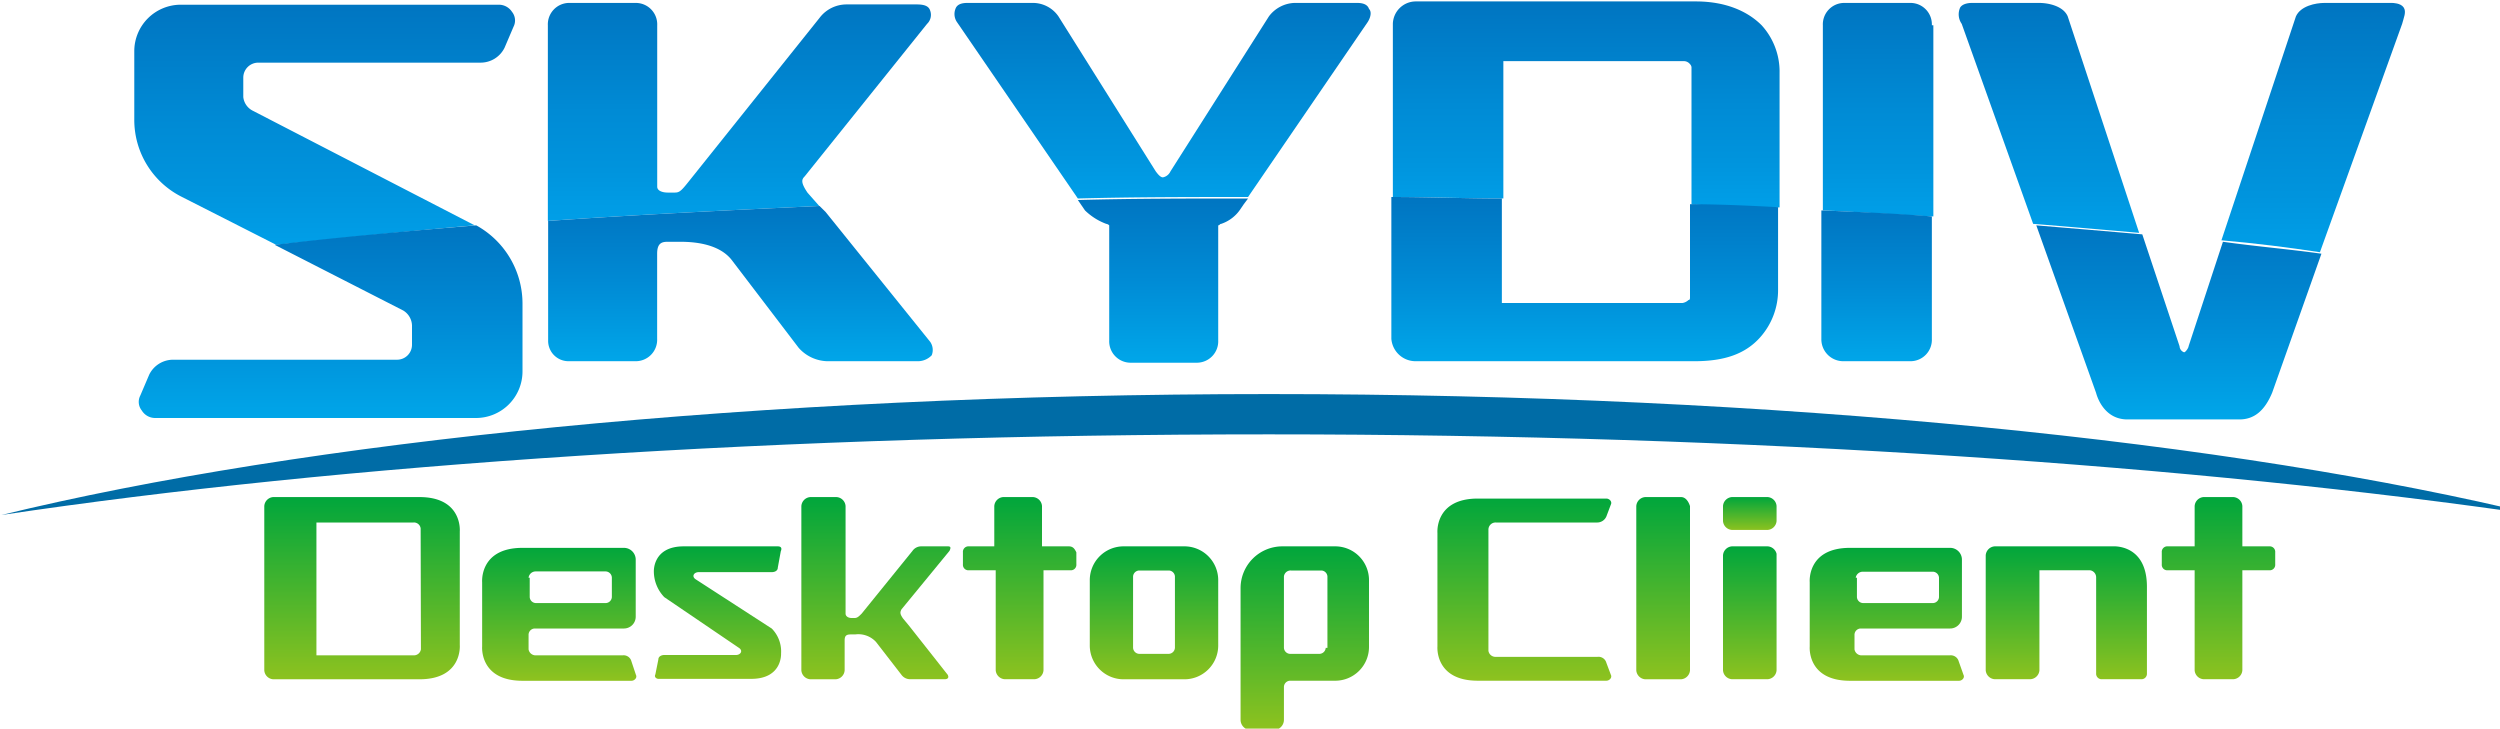
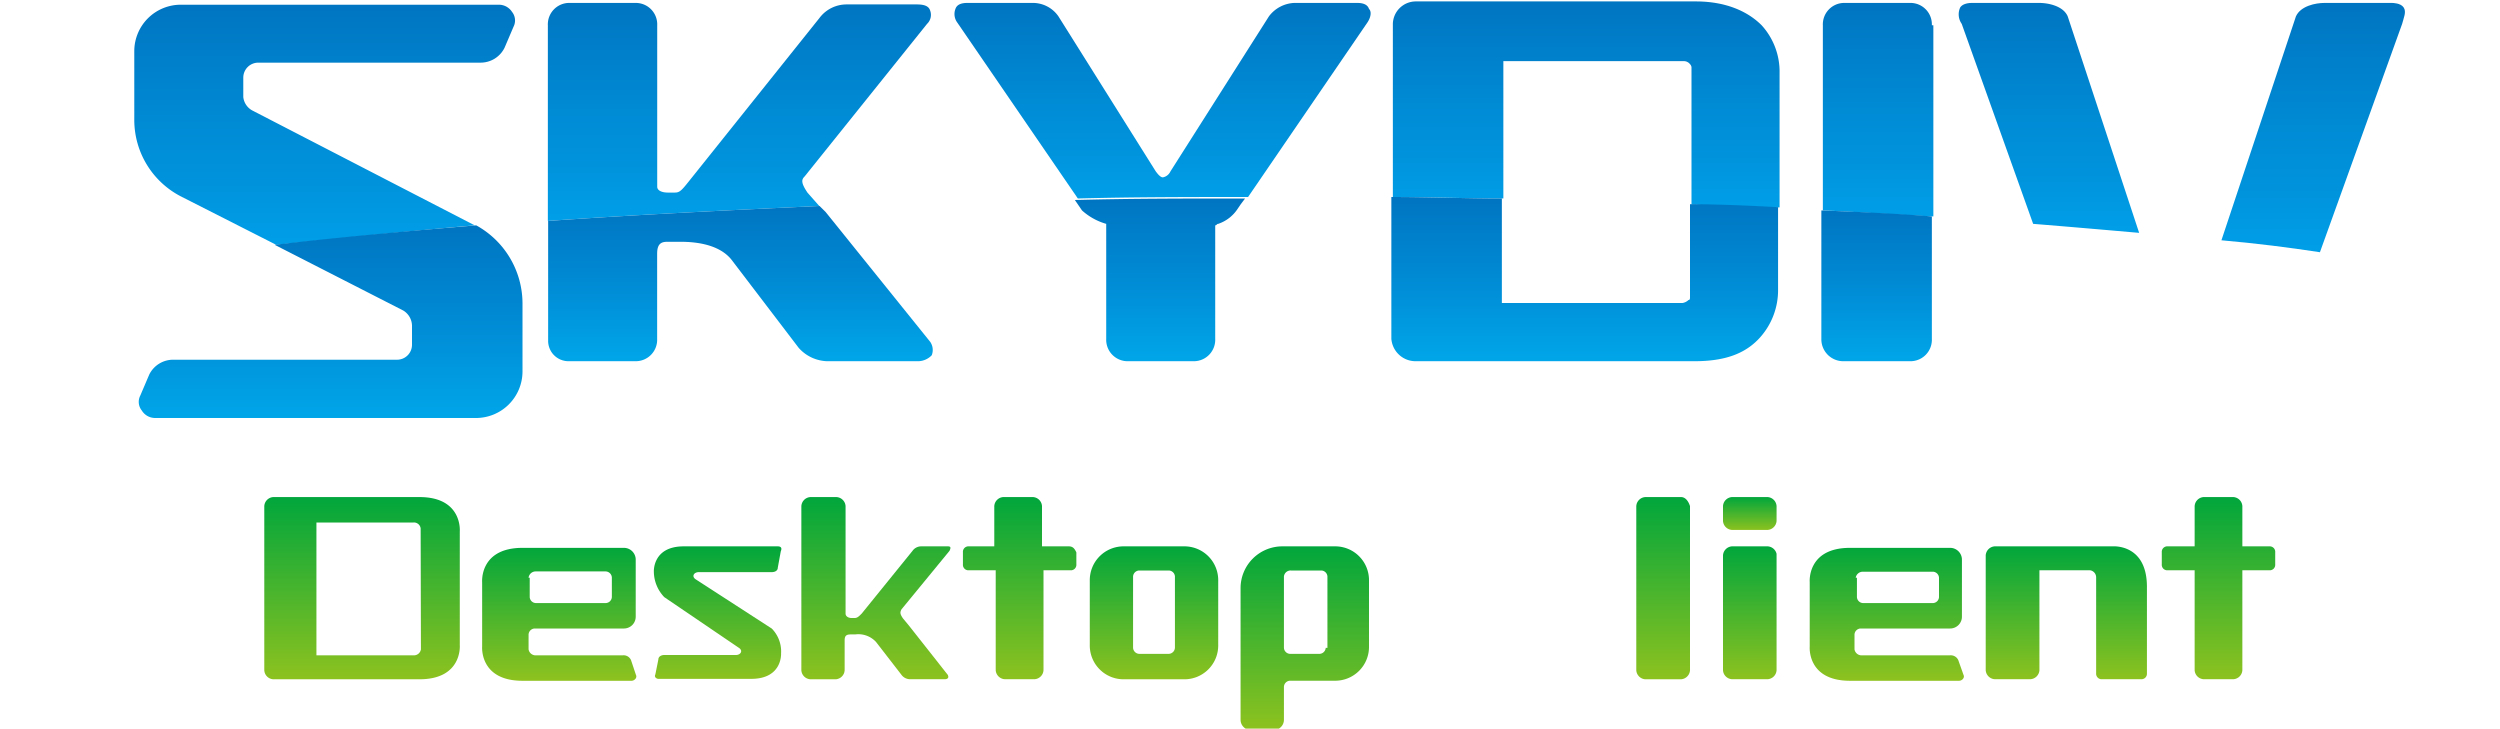
<svg xmlns="http://www.w3.org/2000/svg" xmlns:xlink="http://www.w3.org/1999/xlink" id="レイヤー_1" data-name="レイヤー 1" viewBox="0 0 350 102">
  <defs>
    <style>.cls-1{fill:#006ca6;}.cls-2{fill:url(#名称未設定グラデーション);}.cls-3{fill:url(#名称未設定グラデーション_2);}.cls-4{fill:url(#名称未設定グラデーション_3);}.cls-5{fill:url(#名称未設定グラデーション_4);}.cls-6{fill:url(#名称未設定グラデーション_5);}.cls-7{fill:url(#名称未設定グラデーション_6);}.cls-8{fill:url(#名称未設定グラデーション_7);}.cls-9{fill:url(#名称未設定グラデーション_8);}.cls-10{fill:url(#名称未設定グラデーション_9);}.cls-11{fill:url(#名称未設定グラデーション_10);}.cls-12{fill:url(#名称未設定グラデーション_11);}.cls-13{fill:url(#名称未設定グラデーション_12);}.cls-14{fill:url(#名称未設定グラデーション_13);}.cls-15{fill:url(#名称未設定グラデーション_14);}.cls-16{fill:url(#名称未設定グラデーション_15);}.cls-17{fill:url(#名称未設定グラデーション_16);}.cls-18{fill:url(#名称未設定グラデーション_17);}.cls-19{fill:url(#名称未設定グラデーション_18);}.cls-20{fill:url(#名称未設定グラデーション_19);}.cls-21{fill:url(#名称未設定グラデーション_20);}.cls-22{fill:url(#名称未設定グラデーション_21);}.cls-23{fill:url(#名称未設定グラデーション_22);}.cls-24{fill:url(#名称未設定グラデーション_23);}.cls-25{fill:url(#名称未設定グラデーション_24);}.cls-26{fill:url(#名称未設定グラデーション_25);}.cls-27{fill:url(#名称未設定グラデーション_26);}.cls-28{fill:url(#名称未設定グラデーション_27);}</style>
    <linearGradient id="名称未設定グラデーション" x1="50.68" y1="-153.14" x2="50.68" y2="-127.57" gradientTransform="matrix(1, 0, 0, -1, 0, -58)" gradientUnits="userSpaceOnUse">
      <stop offset="0" stop-color="#8dc21f" />
      <stop offset="1" stop-color="#00a63c" />
    </linearGradient>
    <linearGradient id="名称未設定グラデーション_2" x1="213.42" y1="-153.15" x2="213.42" y2="-127.57" xlink:href="#名称未設定グラデーション" />
    <linearGradient id="名称未設定グラデーション_3" x1="232.84" y1="-153.15" x2="232.84" y2="-127.57" xlink:href="#名称未設定グラデーション" />
    <linearGradient id="名称未設定グラデーション_4" x1="244.96" y1="-132.27" x2="244.96" y2="-127.57" xlink:href="#名称未設定グラデーション" />
    <linearGradient id="名称未設定グラデーション_5" x1="244.96" y1="-153.15" x2="244.96" y2="-134.46" xlink:href="#名称未設定グラデーション" />
    <linearGradient id="名称未設定グラデーション_6" x1="142.75" y1="-153.15" x2="142.75" y2="-127.57" xlink:href="#名称未設定グラデーション" />
    <linearGradient id="名称未設定グラデーション_7" x1="310.59" y1="-153.15" x2="310.59" y2="-127.57" xlink:href="#名称未設定グラデーション" />
    <linearGradient id="名称未設定グラデーション_8" x1="289.27" y1="-153.15" x2="289.27" y2="-134.46" xlink:href="#名称未設定グラデーション" />
    <linearGradient id="名称未設定グラデーション_9" x1="122.65" y1="-153.15" x2="122.65" y2="-127.57" xlink:href="#名称未設定グラデーション" />
    <linearGradient id="名称未設定グラデーション_10" x1="100.46" y1="-153.15" x2="100.46" y2="-134.46" xlink:href="#名称未設定グラデーション" />
    <linearGradient id="名称未設定グラデーション_11" x1="78.29" y1="-153.15" x2="78.29" y2="-134.46" xlink:href="#名称未設定グラデーション" />
    <linearGradient id="名称未設定グラデーション_12" x1="264.11" y1="-153.15" x2="264.11" y2="-134.46" xlink:href="#名称未設定グラデーション" />
    <linearGradient id="名称未設定グラデーション_13" x1="161.56" y1="-153.14" x2="161.56" y2="-134.46" xlink:href="#名称未設定グラデーション" />
    <linearGradient id="名称未設定グラデーション_14" x1="182.67" y1="-160.04" x2="182.67" y2="-134.46" xlink:href="#名称未設定グラデーション" />
    <linearGradient id="名称未設定グラデーション_15" x1="222.07" y1="-87.19" x2="222.07" y2="-58.4" gradientTransform="matrix(1, 0, 0, -1, 0, -58)" gradientUnits="userSpaceOnUse">
      <stop offset="0" stop-color="#009fe8" />
      <stop offset="0.23" stop-color="#0094dd" />
      <stop offset="0.5" stop-color="#008bd5" />
      <stop offset="1" stop-color="#0075c1" />
    </linearGradient>
    <linearGradient id="名称未設定グラデーション_16" x1="262.93" y1="-88.35" x2="262.93" y2="-58.46" xlink:href="#名称未設定グラデーション_15" />
    <linearGradient id="名称未設定グラデーション_17" x1="286.86" y1="-90.6" x2="286.86" y2="-58.45" xlink:href="#名称未設定グラデーション_15" />
    <linearGradient id="名称未設定グラデーション_18" x1="323.85" y1="-93.36" x2="323.85" y2="-58.46" xlink:href="#名称未設定グラデーション_15" />
    <linearGradient id="名称未設定グラデーション_19" x1="45.46" y1="-92.39" x2="45.46" y2="-58.45" xlink:href="#名称未設定グラデーション_15" />
    <linearGradient id="名称未設定グラデーション_20" x1="162.76" y1="-85.83" x2="162.76" y2="-58.4" xlink:href="#名称未設定グラデーション_15" />
    <linearGradient id="名称未設定グラデーション_21" x1="103.52" y1="-88.93" x2="103.52" y2="-58.41" xlink:href="#名称未設定グラデーション_15" />
    <linearGradient id="名称未設定グラデーション_22" x1="103.63" y1="-108.67" x2="103.63" y2="-86.84" gradientTransform="matrix(1, 0, 0, -1, 0, -58)" gradientUnits="userSpaceOnUse">
      <stop offset="0" stop-color="#00a6e9" />
      <stop offset="0.5" stop-color="#008bd5" />
      <stop offset="1" stop-color="#0075c1" />
    </linearGradient>
    <linearGradient id="名称未設定グラデーション_23" x1="46.28" y1="-116.7" x2="46.28" y2="-89.66" xlink:href="#名称未設定グラデーション_22" />
    <linearGradient id="名称未設定グラデーション_24" x1="162.81" y1="-108.67" x2="162.81" y2="-85.63" xlink:href="#名称未設定グラデーション_22" />
    <linearGradient id="名称未設定グラデーション_25" x1="262.72" y1="-108.67" x2="262.72" y2="-87.48" xlink:href="#名称未設定グラデーション_22" />
    <linearGradient id="名称未設定グラデーション_26" x1="305.05" y1="-116.63" x2="305.05" y2="-89.34" xlink:href="#名称未設定グラデーション_22" />
    <linearGradient id="名称未設定グラデーション_27" x1="221.86" y1="-108.67" x2="221.86" y2="-85.71" xlink:href="#名称未設定グラデーション_22" />
  </defs>
-   <path class="cls-1" d="M355.11,72.1c-42-10.24-105.76-16.93-177.46-16.93C106.17,55.17,42.21,61.86.2,72.1,47.65,65,109.72,60.81,177.65,60.81S307.66,65.2,355.11,72.1Z" />
  <path class="cls-2" d="M58.72,69.59H38.24A1.35,1.35,0,0,0,37,70.85v23a1.34,1.34,0,0,0,1.25,1.25H58.72c6.07,0,5.65-4.8,5.65-4.8V74.4S64.79,69.59,58.72,69.59Zm.21,21.32a1,1,0,0,1-1,.84H44.3V73.15H57.89a.94.94,0,0,1,1,.83Z" />
-   <path class="cls-3" d="M209.43,73.15h14.21a1.4,1.4,0,0,0,1.25-.84l.63-1.67c.21-.42-.21-.84-.63-.84h-18c-6.06,0-5.65,4.81-5.65,4.81V90.5s-.41,4.8,5.65,4.8h18c.42,0,.84-.42.63-.83l-.63-1.68a1.14,1.14,0,0,0-1.25-.83H209.43a1,1,0,0,1-1.05-.84V74.19A1,1,0,0,1,209.43,73.15Z" />
  <path class="cls-4" d="M235.34,69.59h-5a1.35,1.35,0,0,0-1.26,1.26v23a1.35,1.35,0,0,0,1.26,1.25h5a1.35,1.35,0,0,0,1.26-1.25v-23C236.39,70.22,236,69.59,235.34,69.59Z" />
  <path class="cls-5" d="M247.47,69.59h-5a1.35,1.35,0,0,0-1.25,1.26v2.09a1.34,1.34,0,0,0,1.25,1.25h5a1.35,1.35,0,0,0,1.25-1.25V70.85A1.35,1.35,0,0,0,247.47,69.59Z" />
  <path class="cls-6" d="M247.47,76.49h-5a1.35,1.35,0,0,0-1.25,1.26V93.84a1.34,1.34,0,0,0,1.25,1.25h5a1.34,1.34,0,0,0,1.25-1.25V77.54A1.36,1.36,0,0,0,247.47,76.49Z" />
  <path class="cls-7" d="M149.65,76.49h-3.77V70.85a1.35,1.35,0,0,0-1.25-1.26h-4.18a1.35,1.35,0,0,0-1.25,1.26v5.64h-3.56a.77.77,0,0,0-.83.84V79a.77.77,0,0,0,.83.84h3.76v14a1.35,1.35,0,0,0,1.26,1.25h4.18a1.34,1.34,0,0,0,1.25-1.25v-14h3.77a.77.77,0,0,0,.83-.84V77.33C150.48,76.91,150.27,76.49,149.65,76.49Z" />
  <path class="cls-8" d="M317.7,76.49h-3.77V70.85a1.35,1.35,0,0,0-1.25-1.26H308.5a1.35,1.35,0,0,0-1.25,1.26v5.64h-3.77a.77.77,0,0,0-.83.84V79a.77.77,0,0,0,.83.84h3.77v14a1.34,1.34,0,0,0,1.25,1.25h4.18a1.34,1.34,0,0,0,1.25-1.25v-14h3.77a.77.77,0,0,0,.83-.84V77.33A.77.77,0,0,0,317.7,76.49Z" />
  <path class="cls-9" d="M295.75,76.49H279.24A1.35,1.35,0,0,0,278,77.75V93.84a1.35,1.35,0,0,0,1.26,1.25h5a1.35,1.35,0,0,0,1.26-1.25v-14h7.1a1,1,0,0,1,.84,1V94.26a.77.77,0,0,0,.84.83h5.43a.77.77,0,0,0,.84-.83V82.13C300.56,76.07,295.75,76.49,295.75,76.49Z" />
  <path class="cls-10" d="M132.93,77.12c.2-.42.2-.63-.21-.63H129a1.49,1.49,0,0,0-1.25.63l-7.11,8.78c-.41.41-.62.62-1,.62h-.42c-.42,0-.84-.21-.84-.62h0V70.85A1.35,1.35,0,0,0,117,69.59h-3.55a1.35,1.35,0,0,0-1.26,1.26v23a1.35,1.35,0,0,0,1.26,1.25H117a1.34,1.34,0,0,0,1.25-1.25V89.66h0c0-.63.21-.84.84-.84h.63a3.37,3.37,0,0,1,2.92,1.05l3.56,4.6a1.5,1.5,0,0,0,1.25.62h4.81c.42,0,.63-.21.42-.62l-5.44-6.9-.83-1c-.42-.62-.42-.83-.21-1.25Z" />
  <path class="cls-11" d="M108.89,76.49H95.72c-4.39,0-4.18,3.55-4.18,3.55A5.22,5.22,0,0,0,93,83.6l10.45,7.1c.63.42.21,1-.41,1H93c-.41,0-.83.21-.83.63l-.42,2.09c-.21.41.21.62.42.62h13c4.39,0,4.18-3.55,4.18-3.55A4.57,4.57,0,0,0,108.05,88l-10.66-6.9c-.62-.42-.21-1,.42-1h10.24c.42,0,.84-.2.84-.62l.42-2.3C109.52,76.7,109.31,76.49,108.89,76.49Z" />
  <path class="cls-12" d="M88.4,92.59a1.13,1.13,0,0,0-1.25-.84H75a1,1,0,0,1-1-.84V88.82a.89.89,0,0,1,.84-.83H87.36A1.65,1.65,0,0,0,89,86.31V78.37a1.65,1.65,0,0,0-1.67-1.67H73.15c-6.06,0-5.65,4.81-5.65,4.81v9s-.41,4.8,5.65,4.8H88.4c.42,0,.84-.42.63-.83ZM74,80.88A1,1,0,0,1,75,80h9.82a.9.9,0,0,1,.84.84V83.6a.89.89,0,0,1-.84.83H75a.89.89,0,0,1-.84-.83V80.88Z" />
  <path class="cls-13" d="M274.22,92.59a1.15,1.15,0,0,0-1.25-.84H260.63a1,1,0,0,1-1-.84V88.82a.89.89,0,0,1,.84-.83H273a1.65,1.65,0,0,0,1.67-1.68V78.37A1.65,1.65,0,0,0,273,76.7H259c-6.06,0-5.64,4.81-5.64,4.81v9s-.42,4.8,5.64,4.8h15.26c.42,0,.84-.42.63-.83ZM259.8,80.88a1,1,0,0,1,1-.84h9.83a.89.89,0,0,1,.83.84V83.6a.88.88,0,0,1-.83.83h-9.83a.89.89,0,0,1-.83-.83V80.88Z" />
  <path class="cls-14" d="M165.74,76.49h-8.36a4.73,4.73,0,0,0-4.81,4.81v9a4.73,4.73,0,0,0,4.81,4.8h8.36a4.73,4.73,0,0,0,4.81-4.8v-9A4.73,4.73,0,0,0,165.74,76.49ZM164.49,90.7a.9.9,0,0,1-.84.84h-4.18a.9.9,0,0,1-.84-.84v-10a.89.89,0,0,1,.84-.83h4.18a.89.89,0,0,1,.84.83Z" />
  <path class="cls-15" d="M186.85,76.49h-7.31a5.85,5.85,0,0,0-5.86,5.85v18.4a1.43,1.43,0,0,0,1.47,1.46h3.13a1.43,1.43,0,0,0,1.47-1.46v-4.6a.89.89,0,0,1,.83-.84h6.27a4.73,4.73,0,0,0,4.81-4.8V81.3A4.73,4.73,0,0,0,186.85,76.49ZM185.6,90.7a.9.9,0,0,1-.84.84h-4.18a.89.89,0,0,1-.83-.84v-10a.94.94,0,0,1,1-.83H185a.89.89,0,0,1,.84.83v10Z" />
  <path class="cls-16" d="M210.47,8.56h25.29a1.09,1.09,0,0,1,.84.42.73.73,0,0,1,.21.42V28.63c4.18.21,8.15.41,12.33.41V10.23a9.64,9.64,0,0,0-2.51-6.69C244.54,1.45,241.4.2,237.43.2H198.14A3.22,3.22,0,0,0,195,3.34V27.58c5.23,0,10.25.21,15.47.21Z" />
  <path class="cls-17" d="M270.46,3.54A3,3,0,0,0,267.53.41h-9.4a3,3,0,0,0-2.93,3.13V29.46c5.23.21,10.45.63,15.47.84V3.54Z" />
  <path class="cls-18" d="M289.48,2.29c-.63-1.46-2.72-1.88-4-1.88H276.1c-.21,0-1.25,0-1.67.63a2.31,2.31,0,0,0,.21,2.3l10,28c5.23.42,10,.84,14.84,1.26Z" />
  <path class="cls-19" d="M336.3,3.34c.21-.84.63-1.68.21-2.3S335,.41,334.84.41h-9.41c-1.25,0-3.34.42-4,1.88L311,33.64c4.8.42,9.4,1,13.79,1.67Z" />
  <path class="cls-20" d="M66.46,31.55,35.31,15.46a2.43,2.43,0,0,1-1.25-1.88V10.86a2.1,2.1,0,0,1,2.09-2.09H67.29a3.73,3.73,0,0,0,3.35-2.09l1.25-2.93a1.92,1.92,0,0,0-.21-2.09,2.19,2.19,0,0,0-1.88-1H25.28A6.51,6.51,0,0,0,18.8,7.1v9.61a12.05,12.05,0,0,0,6.69,10.87l13.17,6.69c8.57-.84,18-1.88,27.8-2.72Z" />
  <path class="cls-21" d="M191.45,3.13c.42-.63.63-1.47.21-1.88-.21-.63-.84-.84-1.67-.84h-8.78a4.68,4.68,0,0,0-3.56,1.88L163.86,24a1.47,1.47,0,0,1-1.05.83c-.41,0-.83-.62-1-.83L148.18,2.29A4.34,4.34,0,0,0,144.63.41h-9.2c-.83,0-1.46.21-1.67.84A2,2,0,0,0,134,3.13L150.9,27.79c7.73-.21,15.68-.21,23.83-.21Z" />
  <path class="cls-22" d="M113.07,27c-1-1.46-.84-1.88-.42-2.3L129.79,3.34a1.73,1.73,0,0,0,.42-1.89c-.21-.62-.84-.83-1.88-.83H118.5a4.73,4.73,0,0,0-3.76,1.88l-18.39,23c-1,1.26-1.26,1.46-1.88,1.46h-1c-.63,0-1.46-.2-1.46-.83V3.54A3,3,0,0,0,89,.41h-9.4A3,3,0,0,0,76.7,3.54V30.93c11.91-.84,24.66-1.47,38-2.09Z" />
  <path class="cls-23" d="M79.63,50.57H89A3,3,0,0,0,92,47.44V35.94h0v-.42c0-1.46.63-1.67,1.46-1.67H95.3c2.3,0,5.44.42,7.11,2.51l9.4,12.33a5.53,5.53,0,0,0,4,1.88h12.75a2.69,2.69,0,0,0,1.88-.83,2,2,0,0,0-.21-1.88L115.58,29.67l-.84-.83c-13.38.62-26.13,1.25-38,2.09V47.65A2.85,2.85,0,0,0,79.63,50.57Z" />
  <path class="cls-24" d="M57.68,45.56v2.71a2.09,2.09,0,0,1-2.09,2.09H24.24a3.73,3.73,0,0,0-3.35,2.09l-1.25,2.93a1.92,1.92,0,0,0,.21,2.09,2.19,2.19,0,0,0,1.88,1.05H66.67A6.52,6.52,0,0,0,73.15,52V42.42a12.5,12.5,0,0,0-6.48-10.87c-10,.84-19.44,1.67-28.22,2.72l18,9.2A2.54,2.54,0,0,1,57.68,45.56Z" />
-   <path class="cls-25" d="M154.87,31.34a.73.73,0,0,1,.42.21v16.1a3,3,0,0,0,2.93,3.13h9.4a3,3,0,0,0,2.93-3.13V31.55c.21,0,.21-.21.42-.21a5.26,5.26,0,0,0,2.71-2.09l.42-.62.63-.84c-8.15,0-16.1,0-23.83.21l1,1.46A8.55,8.55,0,0,0,154.87,31.34Z" />
+   <path class="cls-25" d="M154.87,31.34v16.1a3,3,0,0,0,2.93,3.13h9.4a3,3,0,0,0,2.93-3.13V31.55c.21,0,.21-.21.42-.21a5.26,5.26,0,0,0,2.71-2.09l.42-.62.63-.84c-8.15,0-16.1,0-23.83.21l1,1.46A8.55,8.55,0,0,0,154.87,31.34Z" />
  <path class="cls-26" d="M258.13,50.57h9.4a3,3,0,0,0,2.93-3.13V30.3c-5-.42-10.24-.63-15.47-.84v18A3.07,3.07,0,0,0,258.13,50.57Z" />
-   <path class="cls-27" d="M297.84,58.72h15.68c2.09,0,3.55-1.25,4.59-3.76L325,35.52c-4.39-.62-9-1-13.79-1.67l-4.81,14.63c0,.21-.42.84-.63.84a.94.94,0,0,1-.63-.84l-5.22-15.67c-4.81-.42-9.82-.84-14.84-1.26L293.45,55C293.66,55.8,294.7,58.72,297.84,58.72Z" />
  <path class="cls-28" d="M198.14,50.57h39.08c4.18,0,7.11-1,9.2-3.34a9.91,9.91,0,0,0,2.51-6.69V29c-4-.2-8.15-.41-12.33-.41v13c0,.2,0,.41-.21.41a1.59,1.59,0,0,1-.84.42H210.26V27.79c-5,0-10.24-.21-15.47-.21V47.44A3.4,3.4,0,0,0,198.14,50.57Z" />
</svg>